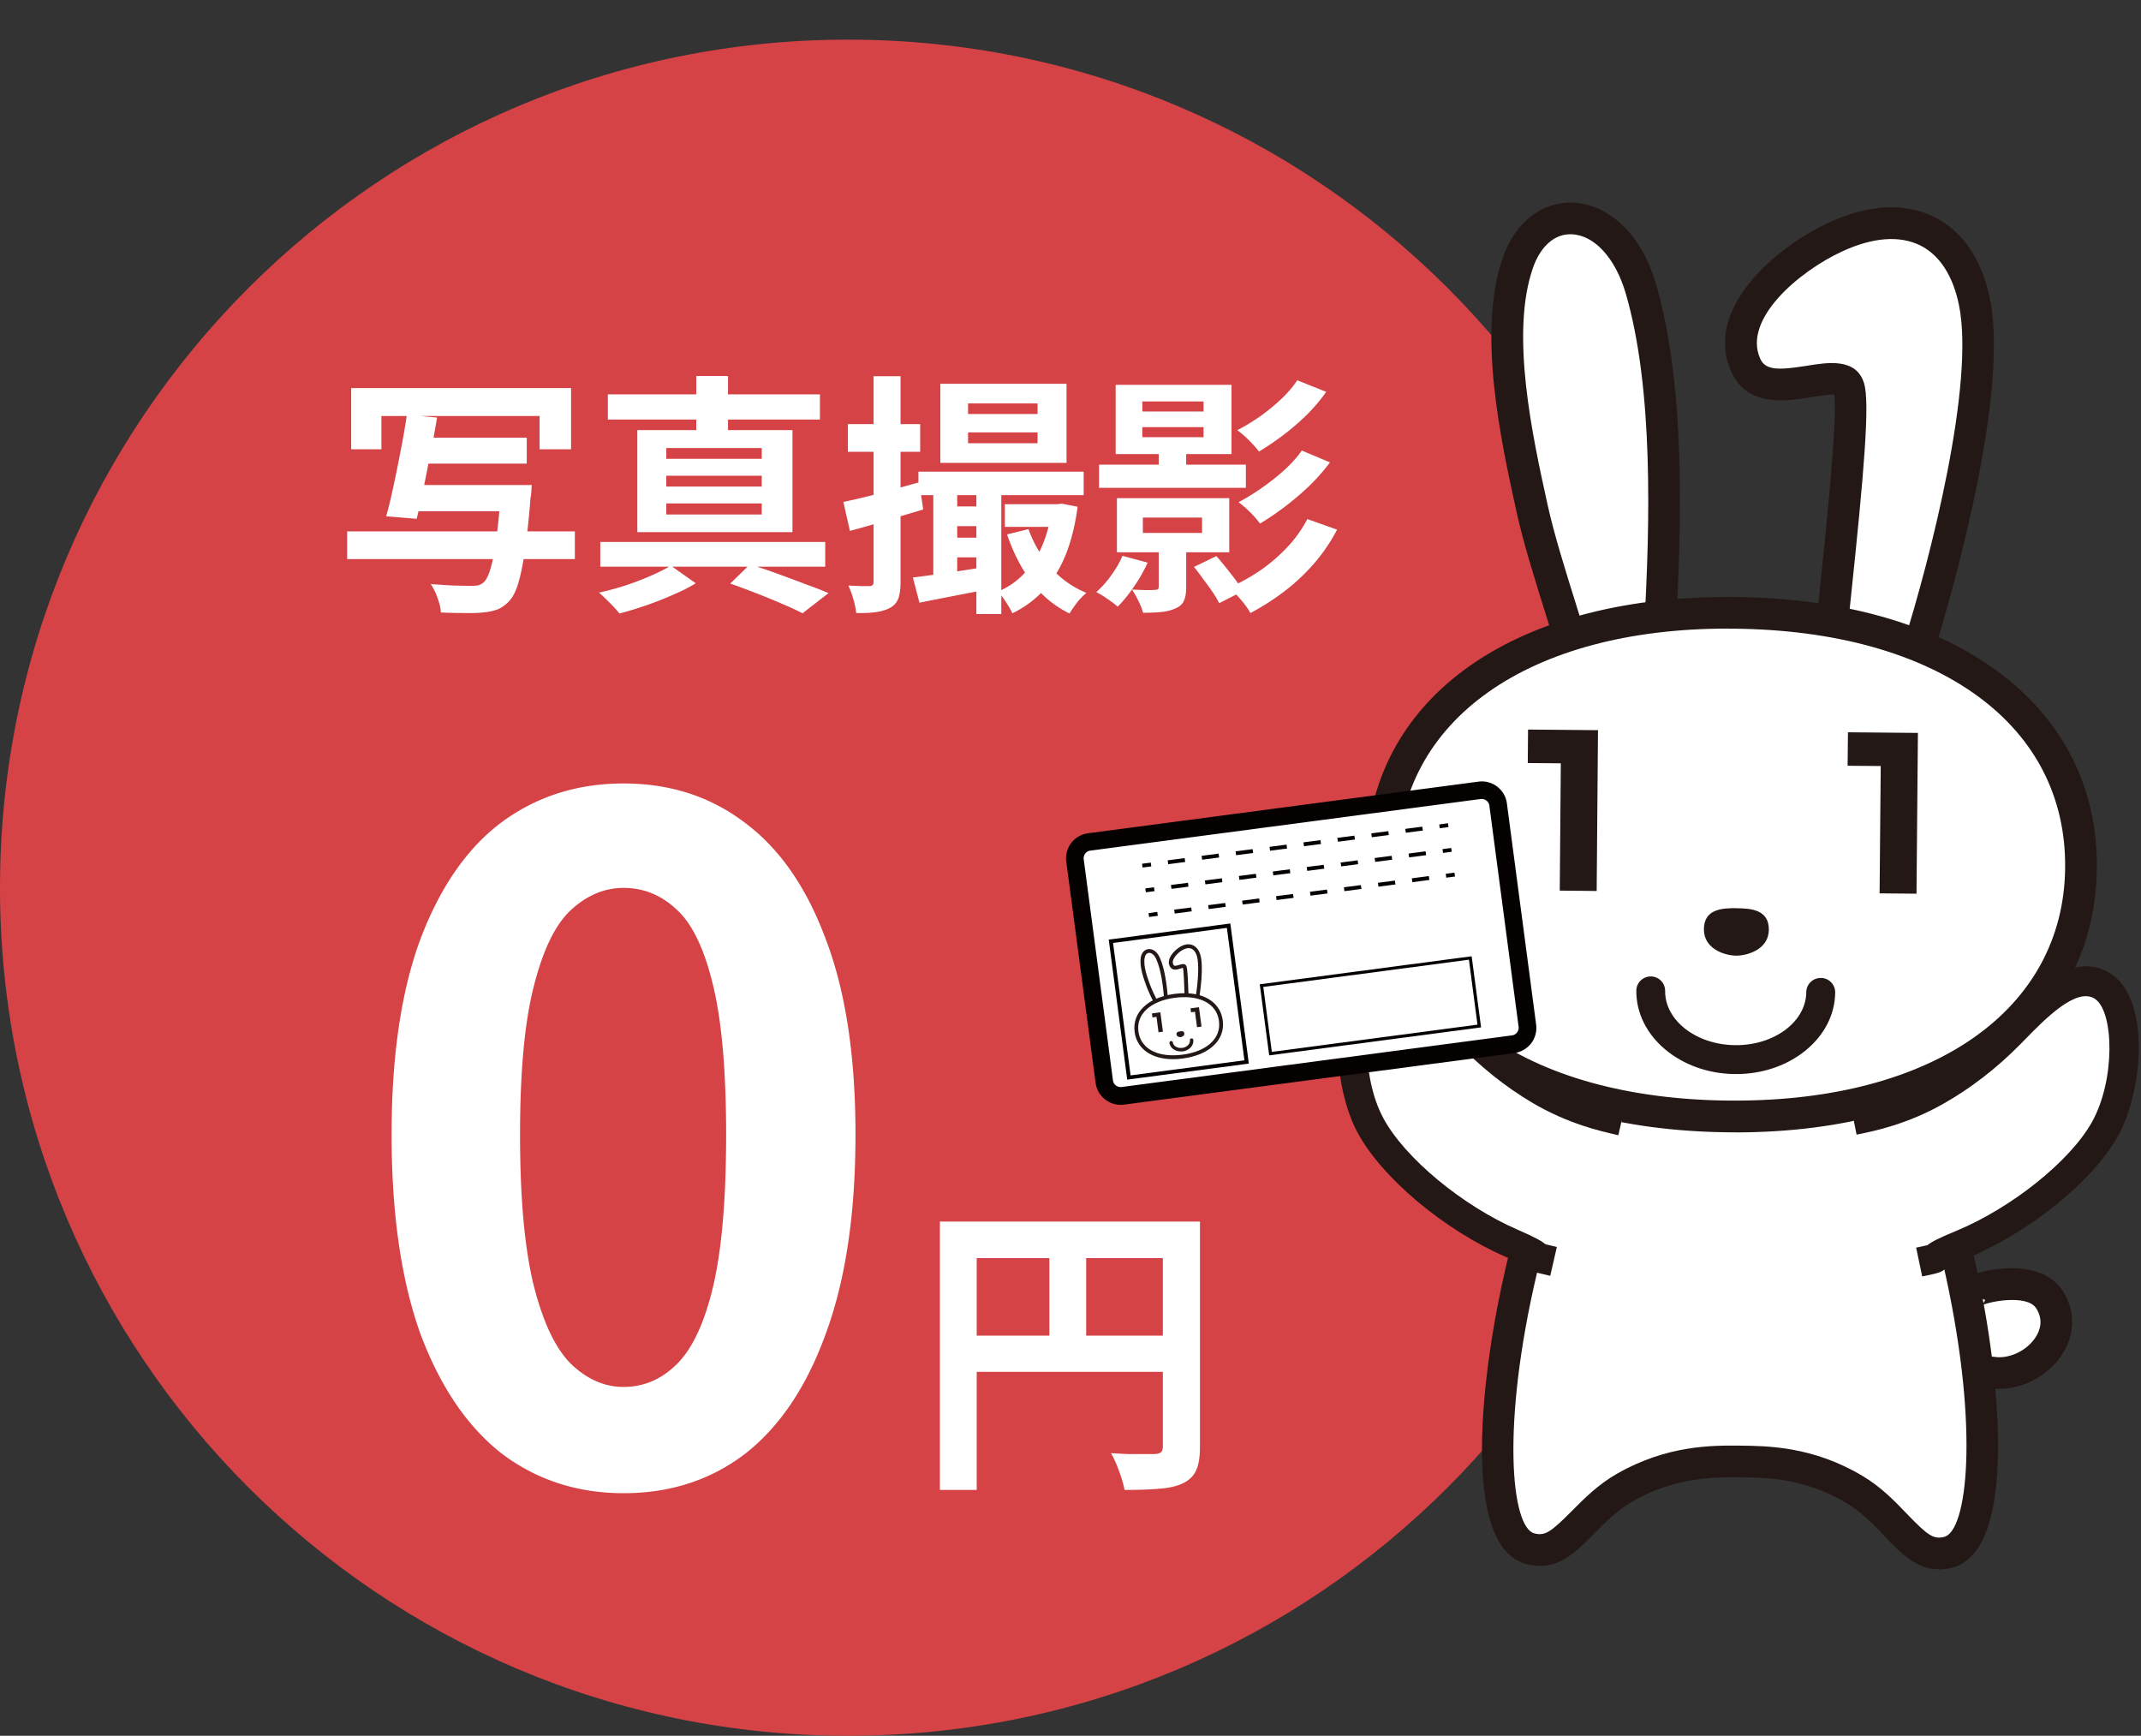
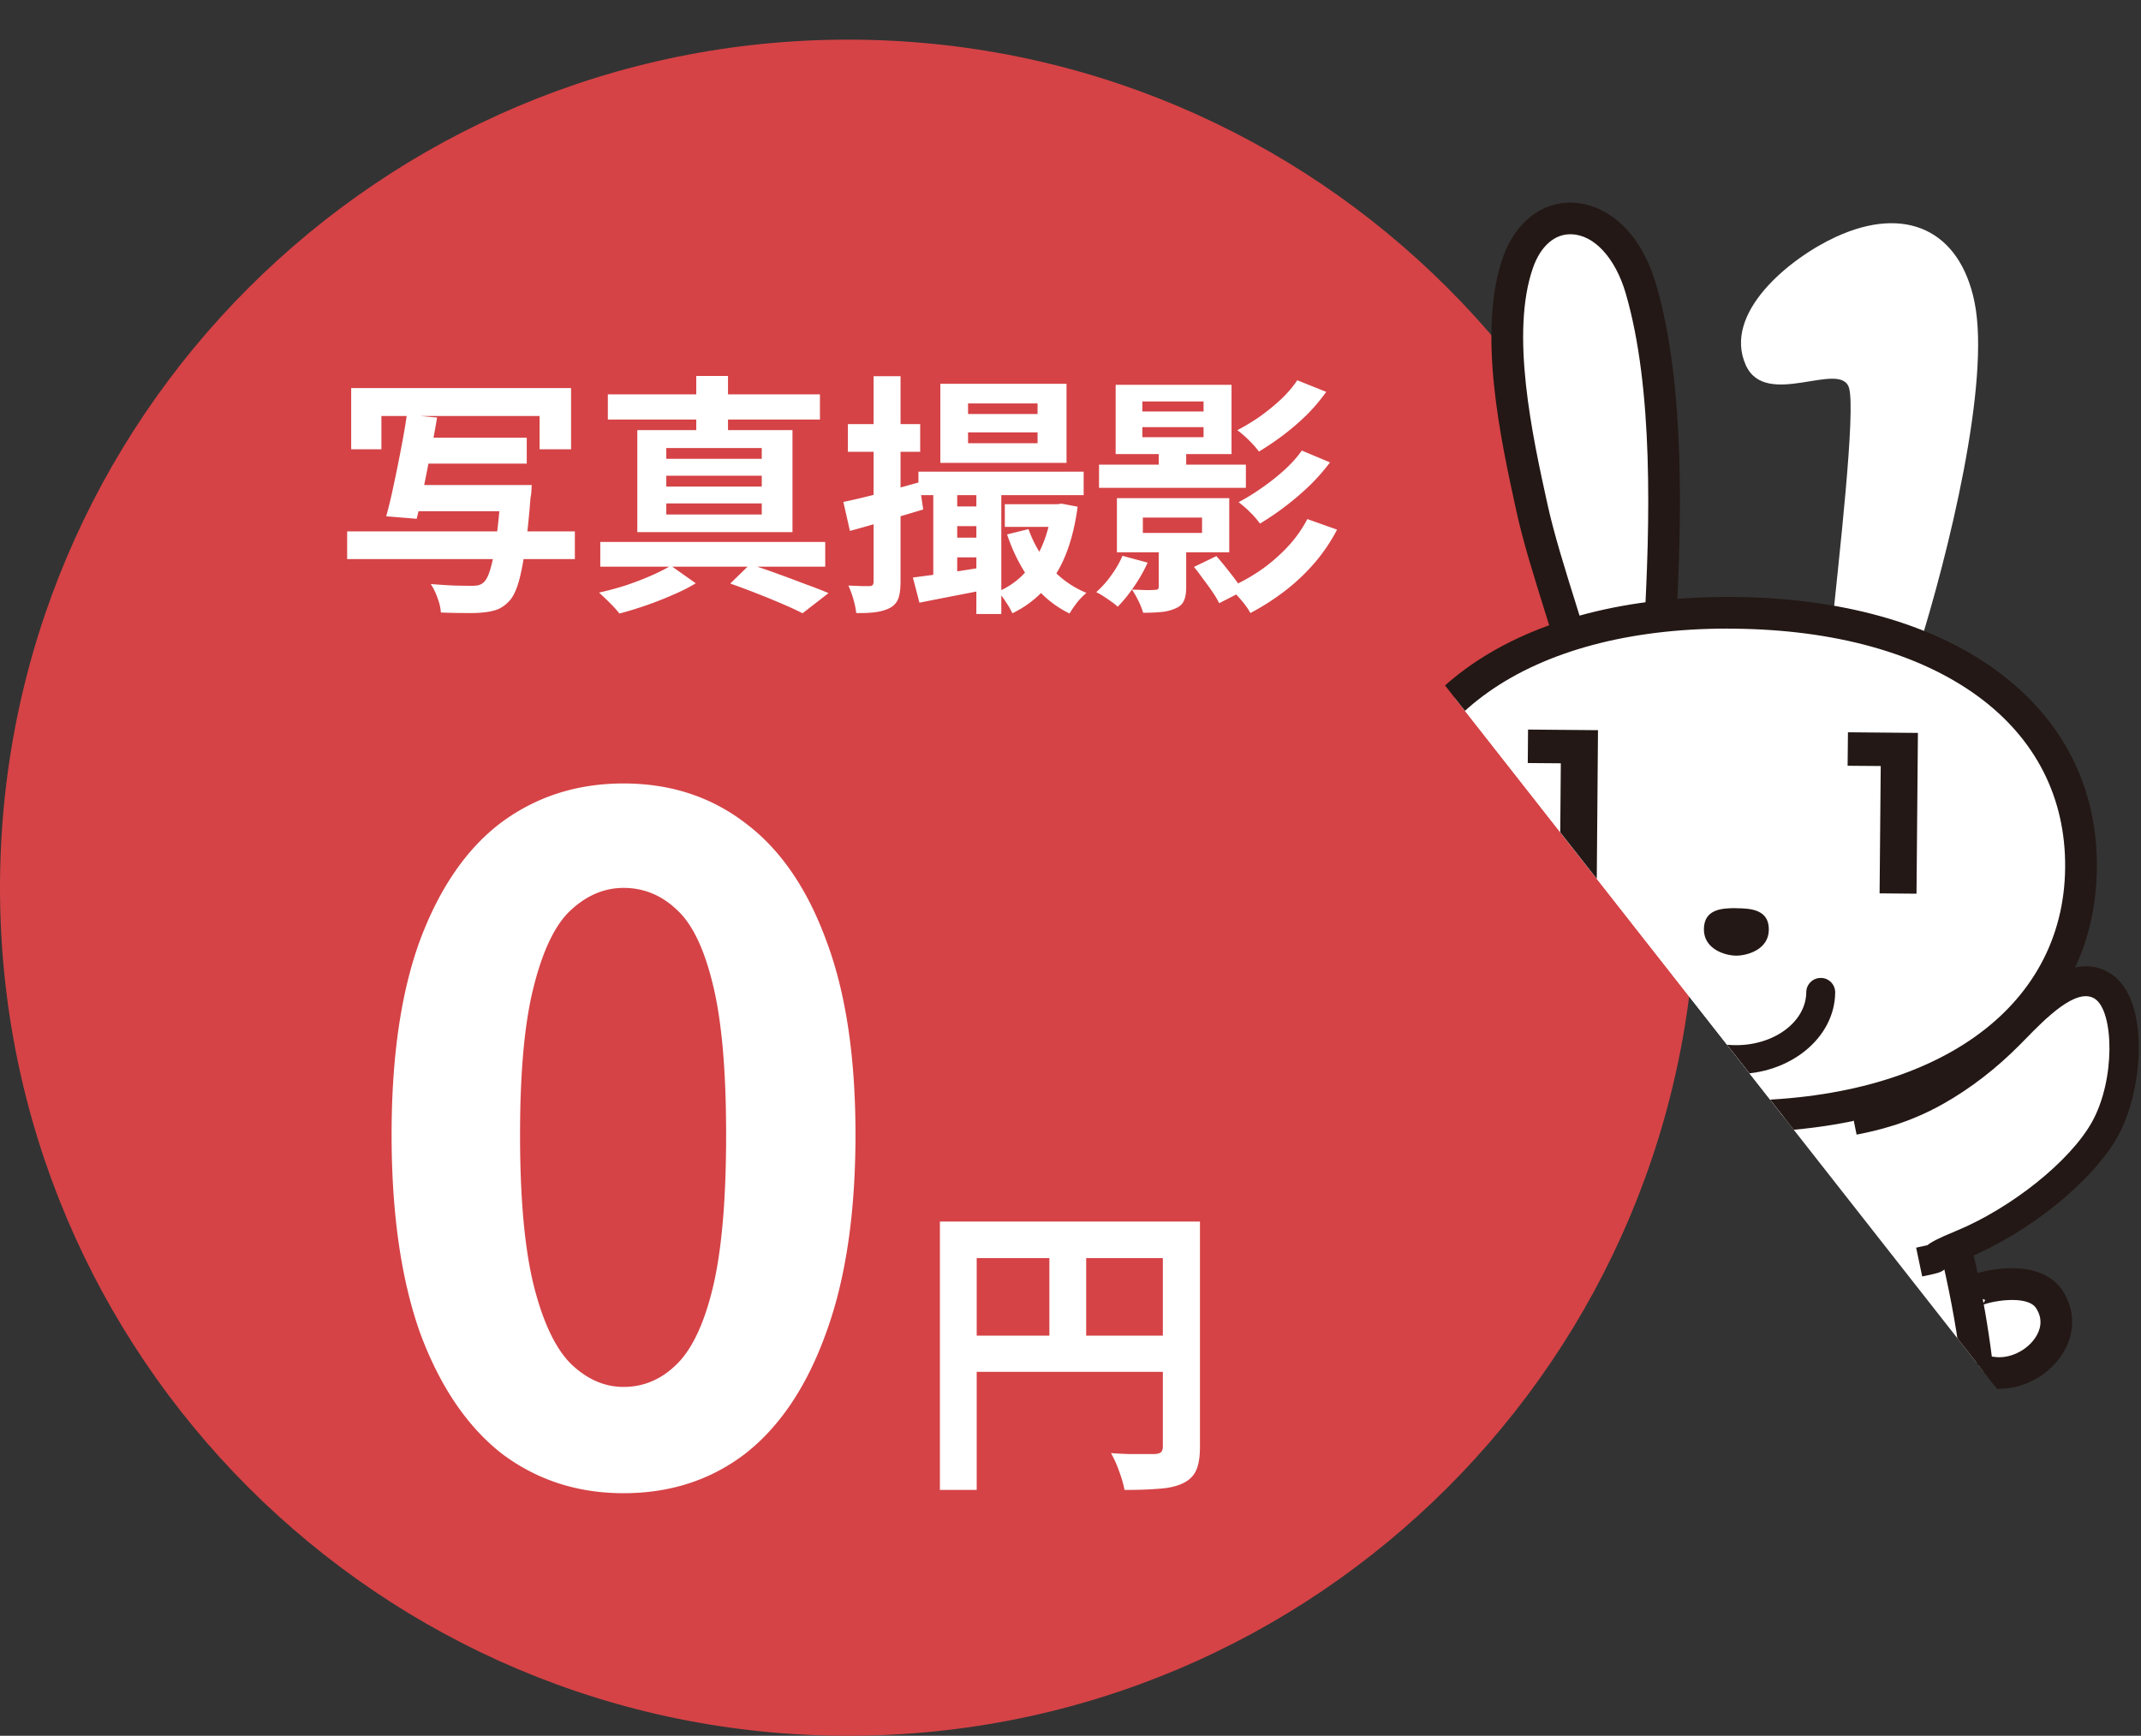
<svg xmlns="http://www.w3.org/2000/svg" width="243" height="197" fill="none">
  <rect width="100%" height="100%" fill="#333333" stroke="none" />
  <path fill="#D54346" d="M192.502 100.749c0 53.158-43.093 96.251-96.25 96.251C43.092 197 0 153.907 0 100.749s43.093-96.25 96.251-96.25 96.251 43.092 96.251 96.25" />
  <mask id="a" width="193" height="193" x="0" y="0" maskUnits="userSpaceOnUse" style="mask-type:alpha">
    <path fill="#FF9A00" d="M192.502 96.251c0 53.158-43.093 96.251-96.25 96.251C43.092 192.502 0 149.409 0 96.252 0 43.092 43.093 0 96.251 0s96.251 43.093 96.251 96.251" />
  </mask>
  <path fill="#fff" d="M124.738 52.734h16.667v2.63h-16.667zm6.775-1.658h3.117v3.116h-3.117zm-1.801 7.662v1.744h6.719v-1.744zm-2.944-2.201h12.75v6.146h-12.75zm2.887-8.062v1.143h6.947v-1.143zm0-2.916v1.143h6.947V45.56zm-3.03-1.887h13.151v7.862h-13.151zm4.888 17.525h3.117v5.46q0 .972-.258 1.515-.228.573-.972.886a5.2 5.2 0 0 1-1.601.4q-.886.087-2.058.087a7.5 7.5 0 0 0-.543-1.373 12 12 0 0 0-.715-1.258q.83.029 1.572.058.743 0 1.001-.029.258 0 .343-.057.114-.086.114-.315zm-4.116 1.886 2.859.772a17.3 17.3 0 0 1-1.544 2.716q-.915 1.345-1.859 2.287a5 5 0 0 0-.714-.571q-.429-.315-.915-.63a10 10 0 0 0-.801-.457 10.8 10.8 0 0 0 1.687-1.887q.801-1.086 1.287-2.23m8.119 1.258 2.544-1.229q.773.885 1.658 2.03.887 1.114 1.344 1.944l-2.687 1.372a10 10 0 0 0-.744-1.258 31 31 0 0 0-1.057-1.458 24 24 0 0 0-1.058-1.4m11.721-21.184 3.288 1.315a20.4 20.4 0 0 1-2.23 2.63 28 28 0 0 1-2.659 2.288 33 33 0 0 1-2.744 1.858 12 12 0 0 0-1.115-1.258 12 12 0 0 0-1.344-1.172q1.23-.63 2.516-1.515a24 24 0 0 0 2.43-1.973q1.144-1.086 1.858-2.173m.515 7.977 3.202 1.343a23 23 0 0 1-2.345 2.659 32 32 0 0 1-2.744 2.344 32 32 0 0 1-2.859 1.944 10 10 0 0 0-1.086-1.258 12 12 0 0 0-1.344-1.172 23.5 23.5 0 0 0 2.602-1.6 25 25 0 0 0 2.573-2.03q1.228-1.116 2.001-2.23m.629 7.776 3.373 1.2a19.7 19.7 0 0 1-2.601 3.831 22.7 22.7 0 0 1-3.345 3.145 27.5 27.5 0 0 1-3.888 2.487q-.372-.686-1.058-1.486-.685-.801-1.344-1.401a22 22 0 0 0 3.517-1.944 19.4 19.4 0 0 0 3.059-2.63 14.1 14.1 0 0 0 2.287-3.202M104.24 53.534h18.754v2.659H104.24zm2.83 3.946h5.375v2.23h-5.375zm6.976-.258h6.461v2.573h-6.461zm-6.976 3.803h5.375v2.23h-5.375zm2.802-11.95v1.229h7.89v-1.23zm0-3.288v1.2h7.89v-1.2zm-3.145-2.23h14.323v8.977h-14.323zm-.8 11.064h2.716v11.52h-2.716zm4.888-.029h2.831v15.095h-2.831zm-7.204 10.95q1.6-.2 3.831-.515 2.258-.343 4.603-.715l.2 2.545-4.117.8q-2.058.4-3.774.743zm15.809-8.32h.572l.515-.057 1.801.343q-.629 4.746-2.487 7.69a11.7 11.7 0 0 1-4.918 4.403 8.6 8.6 0 0 0-.743-1.286 8 8 0 0 0-.886-1.172 8.8 8.8 0 0 0 2.945-2.03q1.286-1.344 2.086-3.23.801-1.888 1.115-4.26zm-2.687 2.83a13.8 13.8 0 0 0 2.516 4.346 10.8 10.8 0 0 0 4.059 2.887 8.3 8.3 0 0 0-1.057 1.087q-.543.715-.858 1.258-2.573-1.259-4.345-3.602-1.745-2.373-2.745-5.375zM95.72 56.966a74 74 0 0 0 3.974-.944q2.288-.629 4.632-1.286l.457 3.088-4.317 1.286q-2.172.657-4.002 1.144zm.515-8.834h8.205v3.145h-8.205zm2.916-5.432h3.059V66q0 1.171-.229 1.858-.228.687-.886 1.087-.657.371-1.6.514-.945.144-2.317.115-.056-.63-.314-1.544a11.4 11.4 0 0 0-.572-1.573q.801.03 1.458.057h.944q.257 0 .343-.114.114-.114.114-.4zM82.884 66.228l2.23-2.173q1.572.486 3.202 1.087 1.658.6 3.145 1.172 1.515.543 2.573 1l-2.945 2.287a35 35 0 0 0-2.287-1.057 79 79 0 0 0-2.859-1.172q-1.515-.6-3.059-1.144M68.132 61.51h25.53v2.801h-25.53zm.858-16.753h24.072v2.859H68.99zm10.035-2.087h3.602v7.233h-3.602zm-3.402 11.321v1.23h10.835v-1.23zm0 3.145v1.258h10.835v-1.258zm0-6.29v1.23h10.835v-1.23zm-3.288-2.03h17.61v11.579h-17.61zm3.802 15.381 2.83 2.001q-1.114.687-2.601 1.315-1.486.658-3.059 1.201a40 40 0 0 1-3.002.915 13 13 0 0 0-1.086-1.2 31 31 0 0 0-1.23-1.173q1.43-.314 2.974-.8a35 35 0 0 0 2.916-1.115q1.372-.6 2.258-1.144M39.858 44.043h24.958v6.947h-3.573v-3.774H43.289v3.774h-3.43zm7.548 5.632h12.379v2.945h-12.38zm-.715 5.375h11.121v2.973H46.691zm-7.29 5.26h25.844v3.145H39.401zm17.496-5.26h3.46l-.03.257q0 .257-.028.6-.028.344-.086.572-.286 3.717-.657 6.118-.343 2.372-.772 3.717-.429 1.343-1.03 1.944-.628.657-1.314.914-.686.258-1.658.343-.801.087-2.087.058-1.258 0-2.66-.058-.027-.715-.37-1.63a7 7 0 0 0-.773-1.6q1.401.114 2.688.172 1.314.028 1.915.028.457 0 .772-.057a1.4 1.4 0 0 0 .6-.315q.458-.371.8-1.572.373-1.23.658-3.43.315-2.202.543-5.547zm-10.72-7.977 3.43.315q-.315 1.915-.743 4.002a384 384 0 0 1-.8 4.06 72 72 0 0 1-.773 3.43l-3.459-.285q.315-1.115.63-2.516a195 195 0 0 0 1.228-6.061q.287-1.544.486-2.945M106.677 138.642h27.289v4.142h-23.112v26.313h-4.177zm25.305 0h4.211v25.583q0 1.67-.417 2.61-.418.975-1.497 1.497-1.078.522-2.715.626-1.6.14-3.933.139-.105-.591-.348-1.357a21 21 0 0 0-.557-1.532 13 13 0 0 0-.627-1.287q1.01.07 2.019.104h2.959q.487-.035.696-.209.209-.208.209-.661zM108.94 151.59h25.095v4.107H108.94zm10.163-10.686h4.177v12.739h-4.177zM70.77 169.468q-7.865 0-13.844-4.51-5.873-4.614-9.23-13.635-3.25-9.125-3.25-22.55 0-13.32 3.25-22.13 3.357-8.914 9.23-13.32 5.978-4.405 13.845-4.405 7.971 0 13.844 4.51 5.874 4.405 9.125 13.215 3.357 8.81 3.357 22.13 0 13.425-3.357 22.55-3.251 9.021-9.124 13.635-5.874 4.51-13.845 4.51m0-12.061q3.462 0 6.084-2.623 2.623-2.621 4.09-8.81 1.47-6.293 1.469-17.201 0-10.802-1.468-16.886-1.47-6.188-4.09-8.6-2.623-2.517-6.084-2.517-3.252 0-5.978 2.517-2.623 2.412-4.196 8.6-1.573 6.084-1.573 16.886 0 10.908 1.573 17.201 1.574 6.189 4.196 8.81 2.727 2.623 5.978 2.623" />
  <g clip-path="url(#b)">
    <path fill="#fff" d="M223.62 146.9c.25-.67 6.94-2.51 8.96.58 2.76 4.22-2.16 9.02-6.58 8.28l-1.3-.14" />
    <path fill="#231815" d="M226.92 157.64c-.39 0-.77-.03-1.15-.09l-1.25-.13.38-3.58 1.41.15c1.69.28 3.72-.67 4.72-2.21.51-.78.93-1.98.06-3.32-1.04-1.58-5.42-.76-6.29-.25 0 0 .33-.2.51-.68l-3.36-1.28c.58-1.54 3.35-2.06 4.95-2.24 3.36-.36 5.91.51 7.2 2.47 1.47 2.24 1.45 4.95-.06 7.25-1.56 2.4-4.37 3.89-7.12 3.89z" />
    <path fill="#fff" d="M178.46 125.97c-3.08 7.55-4.93 14.58-5.76 18.1-3.39 14.38-4.18 30.37 1.02 31.7 2.28.58 3.61-.63 5.95-2.99 1.33-1.34 2.83-2.86 4.8-3.98 5.25-3 10.11-2.96 13-2.94 2.92.03 7.77.07 12.98 3.16 1.95 1.16 3.42 2.7 4.73 4.06 2.3 2.41 3.61 3.63 5.9 3.09 5.22-1.23 4.7-17.24 1.56-31.67-.77-3.53-2.5-10.6-5.45-18.2" />
    <path fill="#231815" d="M220.04 178.1c-2.55 0-4.25-1.77-6.16-3.78-1.3-1.36-2.62-2.73-4.35-3.76-4.79-2.84-9.17-2.88-12.07-2.9-2.71-.02-7.26-.06-12.1 2.7-1.75 1-3.09 2.35-4.4 3.67-2.32 2.34-4.3 4.34-7.69 3.49-7.67-1.95-5.07-22.2-2.33-33.85.84-3.57 2.72-10.71 5.85-18.37l3.33 1.36c-3.03 7.43-4.86 14.36-5.68 17.83-4.08 17.31-2.92 28.87-.29 29.54 1.17.3 1.81-.08 4.23-2.52 1.42-1.43 3.01-3.04 5.18-4.27 5.68-3.24 10.83-3.2 13.91-3.17 3.09.03 8.26.07 13.88 3.41 2.15 1.27 3.71 2.9 5.09 4.34 2.4 2.5 3.03 2.89 4.21 2.61 2.63-.62 3.99-12.16.21-29.54-.75-3.48-2.46-10.43-5.37-17.93l3.36-1.3c3 7.73 4.75 14.89 5.53 18.47 2.55 11.7 4.8 31.99-2.9 33.81-.51.12-.99.18-1.45.18z" />
    <path fill="#fff" d="M188.39 71.54c.76-13.38.97-28.09-2.16-38.77-2.84-9.65-11.33-10.4-13.94-2.99-2.79 7.94-.19 19.81 1.57 27.82 1.03 4.69 3 10.5 4.73 16.18" />
    <path fill="#231815" d="M176.87 74.3c-.44-1.43-.89-2.87-1.34-4.3-1.36-4.34-2.65-8.44-3.43-12.02-1.78-8.12-4.47-20.38-1.51-28.8 1.38-3.9 4.36-6.29 7.86-6.18 3.31.09 7.54 2.57 9.51 9.26 3.32 11.33 2.94 26.99 2.23 39.38l-3.59-.21c.69-12.09 1.07-27.36-2.09-38.16-1.17-3.99-3.58-6.61-6.15-6.68-1.9-.08-3.51 1.36-4.36 3.78-2.62 7.45-.07 19.11 1.63 26.83.75 3.43 2.02 7.46 3.35 11.72.45 1.44.91 2.89 1.34 4.33l-3.44 1.05z" />
    <path fill="#fff" d="M217.67 73.89c3.42-10.84 8.3-30.52 6.43-39.63-1.67-8.13-7.82-11.02-15.74-7.37-5.26 2.42-12.88 8.65-10.21 14.56 2.26 5.01 10.75-.61 11.71 2.57.79 2.63-1.16 19.47-1.98 27.6" />
-     <path fill="#231815" d="m219.38 74.43-3.43-1.08c3.23-10.22 8.2-29.87 6.39-38.73-.68-3.32-2.19-5.65-4.36-6.75-2.33-1.17-5.39-.95-8.87.65-4.95 2.28-11.34 7.73-9.33 12.19.6 1.33 2.06 1.32 5.3.8 2.37-.38 5.61-.92 6.49 2 .67 2.2.01 9.95-1.51 24.41l-.41 3.89-3.58-.37.41-3.9c.69-6.59 2.11-20.06 1.7-22.75-.55-.06-1.71.14-2.52.27-2.92.48-7.33 1.2-9.16-2.87-3.22-7.14 5.1-14.18 11.1-16.94 4.51-2.08 8.66-2.28 12-.59 3.18 1.61 5.34 4.8 6.25 9.24 2.42 11.8-5.56 37.63-6.48 40.53zM212.57 76.57c-.13 0-.27-.02-.4-.06z" />
    <path fill="#fff" d="M196.88 127.069c21.9.19 39.74-9.1 39.9-27.77s-17.52-28.26-39.42-28.44c-21.91-.19-39.74 9.1-39.9 27.77s17.51 28.26 39.42 28.45" />
    <path fill="#fff" d="M196.27 126.7c-24.1-.21-39.58-11.56-39.44-28.92.15-17.36 15.82-28.44 39.92-28.24 24.11.21 39.58 11.55 39.44 28.91-.15 17.36-15.82 28.45-39.92 28.24" />
    <path fill="#231815" d="M196.93 128.51h-.67c-12.21-.11-22.53-3-29.86-8.38-7.51-5.51-11.44-13.24-11.36-22.36.16-18.24 16.27-30.02 41.06-30.02h.67c12.21.11 22.53 3 29.86 8.38 7.51 5.5 11.44 13.24 11.36 22.36-.15 18.24-16.27 30.03-41.06 30.03zm-.83-57.17c-22.62 0-37.33 10.38-37.46 26.46-.07 7.92 3.35 14.63 9.89 19.43 6.72 4.92 16.32 7.58 27.76 7.68h.64c22.62 0 37.33-10.38 37.46-26.46.07-7.91-3.35-14.63-9.89-19.42-6.72-4.92-16.32-7.58-27.76-7.68h-.64z" />
    <path fill="#231815" d="M197.09 103.07c-1.63-.01-3.68.09-3.7 2.38-.02 2.28 2.41 3 3.66 3.01 1.24 0 3.69-.67 3.71-2.94.02-2.29-2.04-2.43-3.66-2.44M196.93 121.899c-6.22-.05-11.25-4.29-11.21-9.46 0-.9.75-1.63 1.65-1.62.9 0 1.63.75 1.62 1.65-.03 3.35 3.54 6.11 7.96 6.15s8.03-2.66 8.06-6.01c0-.9.75-1.63 1.66-1.62.9 0 1.63.75 1.62 1.65-.04 5.16-5.14 9.32-11.37 9.26M181.37 82.87l-.15 18.25-4.19-.04.12-14.45-3.75-.03.03-3.8zM217.68 83.18l-.16 18.249-4.19-.04.13-14.45-3.76-.03.04-3.8z" />
    <path fill="#fff" d="m210.38 127.14.25-.05c1.7-.35 5.23-1.08 9.09-3.26 2.99-1.69 5.81-3.88 8.4-6.5.19-.19.39-.39.59-.6 2.69-2.76 6.75-6.92 9.99-4.77 3.36 2.22 2.94 11.3.2 16.21-2.7 4.82-9.55 10.33-16.3 13.11-4.76 1.96-1.34 1.24-4.76 1.96" />
    <path fill="#231815" d="m218.17 144.89-.69-3.29c.58-.12 1.04-.22 1.28-.28.41-.33 1.13-.75 3.19-1.59 6.33-2.61 12.99-7.93 15.48-12.38 2.69-4.81 2.5-12.56.34-13.99-2.09-1.38-5.7 2.33-7.86 4.54l-.59.6c-2.7 2.74-5.65 5.02-8.77 6.78-4.08 2.31-7.79 3.08-9.56 3.44l-.27.05-.67-3.29.25-.05c1.62-.33 4.98-1.03 8.6-3.08 2.85-1.61 5.55-3.7 8.03-6.21l.58-.59c2.89-2.96 7.72-7.91 12.12-5 4.45 2.95 3.63 13.26.73 18.43-2.86 5.11-10.07 10.93-17.13 13.84-1.96.81-2.33 1.08-2.37 1.11-.52.48-.73.53-2.69.94z" />
    <path fill="#fff" d="m184.06 127.2-.25-.06c-1.69-.38-5.21-1.17-9.03-3.43-2.96-1.75-5.74-3.98-8.28-6.65-.18-.2-.38-.4-.57-.61-2.64-2.8-6.62-7.04-9.9-4.95-3.4 2.16-3.15 11.25-.49 16.2 2.61 4.87 9.36 10.5 16.06 13.41 4.73 2.05 1.32 1.26 4.73 2.05" />
    <path fill="#231815" d="M175.95 144.799c-1.95-.45-2.16-.5-2.66-.97-.05-.04-.42-.33-2.36-1.17-7.01-3.04-14.11-8.99-16.87-14.16-2.8-5.22-3.44-15.55 1.07-18.41 4.45-2.84 9.19 2.21 12.02 5.22l.58.61c2.42 2.54 5.08 4.68 7.9 6.35 3.6 2.12 6.94 2.87 8.54 3.23l.25.06-.74 3.28-.25-.06c-1.77-.4-5.46-1.23-9.51-3.62-3.09-1.83-6-4.16-8.64-6.94l-.58-.61c-2.12-2.26-5.66-6.03-7.78-4.69-2.19 1.39-2.52 9.13.09 13.99 2.41 4.49 8.96 9.93 15.25 12.66 2.06.89 2.76 1.32 3.16 1.65.24.06.7.17 1.28.3z" />
    <path fill="#fff" d="M173.36 116.42c.13 1.02-.58 1.96-1.61 2.1l-44.32 5.86c-1.02.14-1.96-.58-2.1-1.61l-3.32-25.11c-.13-1.02.58-1.96 1.61-2.1l44.32-5.86c1.02-.13 1.96.58 2.1 1.61z" />
    <path fill="#050101" d="M127.19 125.39c-1.43 0-2.65-1.07-2.84-2.49l-3.33-25.11a2.87 2.87 0 0 1 2.47-3.22l44.32-5.86c1.58-.21 3.02.92 3.22 2.47l3.32 25.11a2.87 2.87 0 0 1-2.47 3.22l-44.32 5.86c-.13.02-.25.03-.38.03zm41-34.71h-.12l-44.32 5.86c-.47.06-.81.5-.75.97l3.32 25.11c.06.47.5.8.97.75l44.32-5.86c.47-.06.81-.5.75-.97l-3.32-25.11a.87.87 0 0 0-.86-.75z" />
-     <path fill="#fff" d="m139.433 105.067-13.354 1.765 2.043 15.456 13.354-1.766z" />
-     <path fill="#050101" d="m127.94 122.54-.03-.22-2.07-15.68.22-.03 13.58-1.8.03.22 2.07 15.68-.22.03-13.57 1.79zm-1.61-15.52 1.99 15.03 12.92-1.71-1.99-15.03z" />
    <path fill="#fff" d="m166.874 108.734-23.694 3.132 1.021 7.723 23.694-3.132z" />
    <path fill="#050101" d="m144.05 119.779-1.07-8.07 24.05-3.18 1.07 8.07zm-.67-7.77.97 7.37 23.34-3.09-.97-7.37z" />
    <path fill="#fff" d="M132.35 113.409c-.14-1.62-.36-3.4-.92-4.63-.5-1.11-1.54-1.06-1.73-.12-.2 1 .31 2.39.66 3.32.2.55.54 1.21.84 1.87" />
    <path fill="#231815" d="m131.01 113.929-.23-.5c-.24-.5-.46-.97-.62-1.39-.35-.95-.88-2.38-.67-3.44.1-.49.42-.83.84-.88.4-.05.95.18 1.3.95.59 1.3.81 3.2.94 4.7l-.44.04c-.12-1.47-.34-3.32-.9-4.56-.21-.46-.52-.74-.85-.7-.23.03-.4.22-.46.53-.19.94.31 2.3.65 3.19.15.41.37.87.61 1.36l.24.5-.4.19z" />
    <path fill="#fff" d="M135.92 113.189c.23-1.36.48-3.82.1-4.88-.34-.95-1.13-1.19-2.02-.62-.59.38-1.41 1.26-.98 1.93.36.56 1.29-.26 1.45.11.14.3.19 2.36.23 3.36" />
    <path fill="#231815" d="m136.13 113.229-.43-.07c.28-1.66.44-3.87.11-4.77-.14-.39-.36-.64-.64-.74-.3-.1-.66-.02-1.06.23-.56.36-1.24 1.12-.92 1.63.1.15.27.12.65 0 .28-.09.66-.2.81.13.12.26.17 1.21.23 3l.02.45-.44.02-.02-.45c-.03-.84-.09-2.6-.19-2.83-.01.02-.18.07-.29.1-.34.11-.86.27-1.15-.19-.51-.81.37-1.79 1.05-2.23.51-.33 1-.42 1.43-.27.41.14.73.49.91 1.01.49 1.38-.03 4.62-.09 4.99z" />
    <path fill="#fff" d="M134.32 119.95c2.64-.35 4.63-1.77 4.33-4.02s-2.59-3.1-5.23-2.76c-2.64.35-4.63 1.77-4.33 4.02s2.59 3.11 5.23 2.76" />
-     <path fill="#fff" d="M134.24 119.91c-2.91.38-4.96-.72-5.24-2.81s1.42-3.69 4.33-4.08c2.91-.38 4.96.72 5.24 2.81s-1.42 3.69-4.33 4.08" />
    <path fill="#231815" d="M133.13 120.21c-2.43 0-4.1-1.18-4.35-3.08-.15-1.1.21-2.09 1.04-2.87.8-.76 2.01-1.26 3.48-1.46.39-.05.77-.08 1.13-.08 2.43 0 4.1 1.18 4.35 3.08.15 1.1-.21 2.09-1.04 2.87-.8.76-2.01 1.26-3.48 1.46-.39.05-.77.08-1.13.08m1.3-7.04c-.34 0-.71.02-1.08.07-1.38.18-2.5.65-3.24 1.34-.72.68-1.03 1.54-.9 2.49.22 1.69 1.69 2.7 3.92 2.7.34 0 .71-.02 1.08-.07 1.38-.18 2.5-.65 3.24-1.34.72-.68 1.03-1.54.9-2.49-.22-1.69-1.69-2.7-3.92-2.7" />
    <path fill="#231815" d="M133.94 117.05c-.2.03-.44.07-.41.35.04.27.34.32.49.3s.43-.14.4-.42c-.04-.28-.29-.26-.48-.23M134.24 119.32c-.75.1-1.43-.33-1.51-.95-.01-.11.06-.21.17-.22s.21.06.22.17c.05.4.53.67 1.06.61.53-.07.92-.46.87-.86-.01-.11.06-.21.17-.22s.21.06.22.17c.08.62-.46 1.21-1.21 1.31M131.7 114.89l.29 2.2-.5.06-.23-1.74-.46.06-.06-.45zM136.08 114.31l.29 2.2-.51.07-.23-1.75-.45.06-.06-.45z" />
    <path fill="#050101" d="m129.68 98.46-.06-.43.99-.13.06.43zM132.59 98.08l-.06-.44 1.93-.25.06.44zm3.85-.51-.06-.44 1.93-.25.06.44zm3.86-.51-.06-.44 1.93-.25.06.44zm3.85-.51-.06-.44 1.93-.25.06.44zm3.85-.51-.06-.44 1.93-.25.06.44zm3.85-.51-.06-.44 1.93-.25.06.44zm3.85-.51-.06-.44 1.93-.25.06.44zm3.86-.51-.06-.44 1.93-.25.06.44zM163.41 94l-.06-.43.99-.14.06.44zM130.05 101.269l-.06-.44.99-.13.06.44zM132.96 100.879l-.06-.44 1.93-.25.06.44zm3.85-.51-.06-.44 1.93-.25.06.44zm3.86-.51-.06-.44 1.93-.25.06.44zm3.85-.51-.06-.44 1.93-.25.06.44zm3.85-.51-.06-.44 1.93-.25.06.44zm3.85-.51-.06-.44 1.93-.25.06.44zm3.86-.51-.06-.44 1.93-.25.06.44zm3.85-.51-.06-.44 1.93-.25.06.44zM163.78 96.8l-.06-.43.99-.13.06.43zM130.42 104.07l-.06-.44.99-.13.06.44zM133.33 103.68l-.06-.44 1.93-.25.06.44zm3.86-.51-.06-.44 1.93-.25.06.44zm3.85-.51-.06-.44 1.93-.25.06.44zm3.85-.51-.06-.44 1.93-.25.06.44zm3.85-.5-.06-.44 1.93-.25.06.44zm3.85-.51-.06-.44 1.93-.25.06.44zm3.86-.51-.06-.44 1.93-.25.06.44zm3.85-.51-.06-.44 1.93-.25.06.44zM164.15 99.61l-.06-.44.99-.13.06.44z" />
  </g>
  <defs>
    <clipPath id="b">
-       <path fill="#fff" d="M121 23h121.74v155.1H121z" />
+       <path fill="#fff" d="M121 23h121.74v155.1z" />
    </clipPath>
  </defs>
</svg>